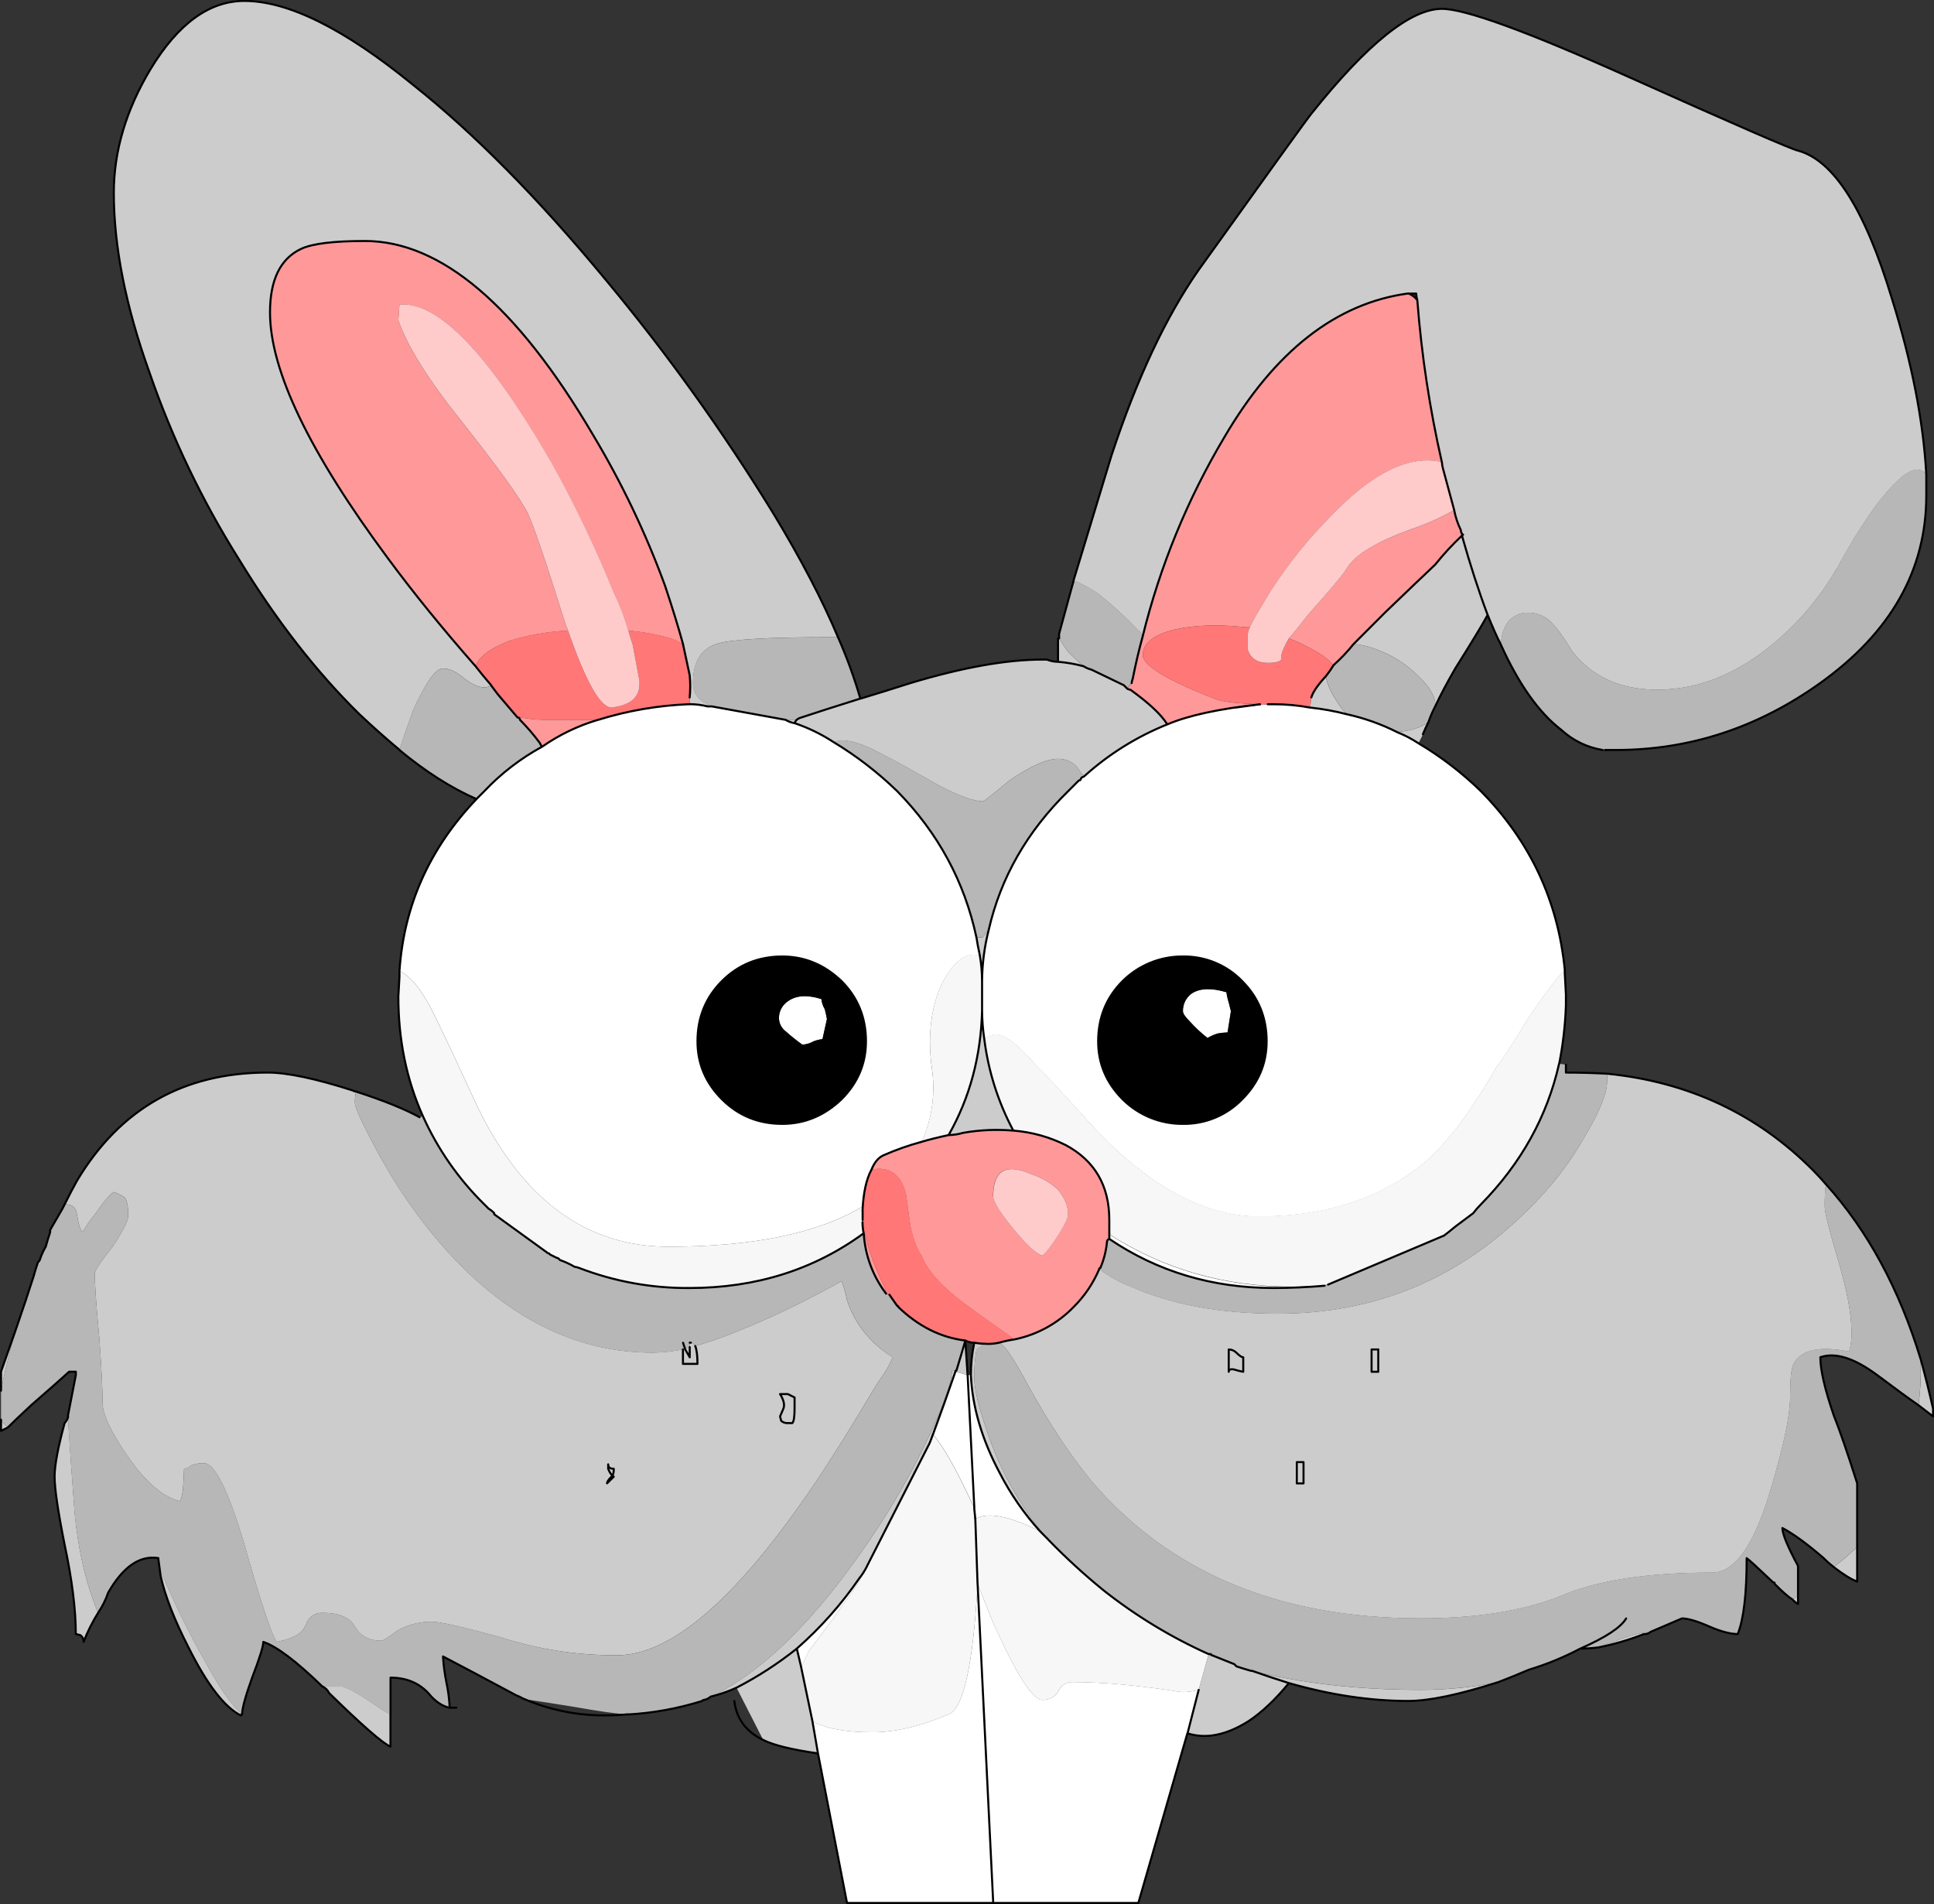
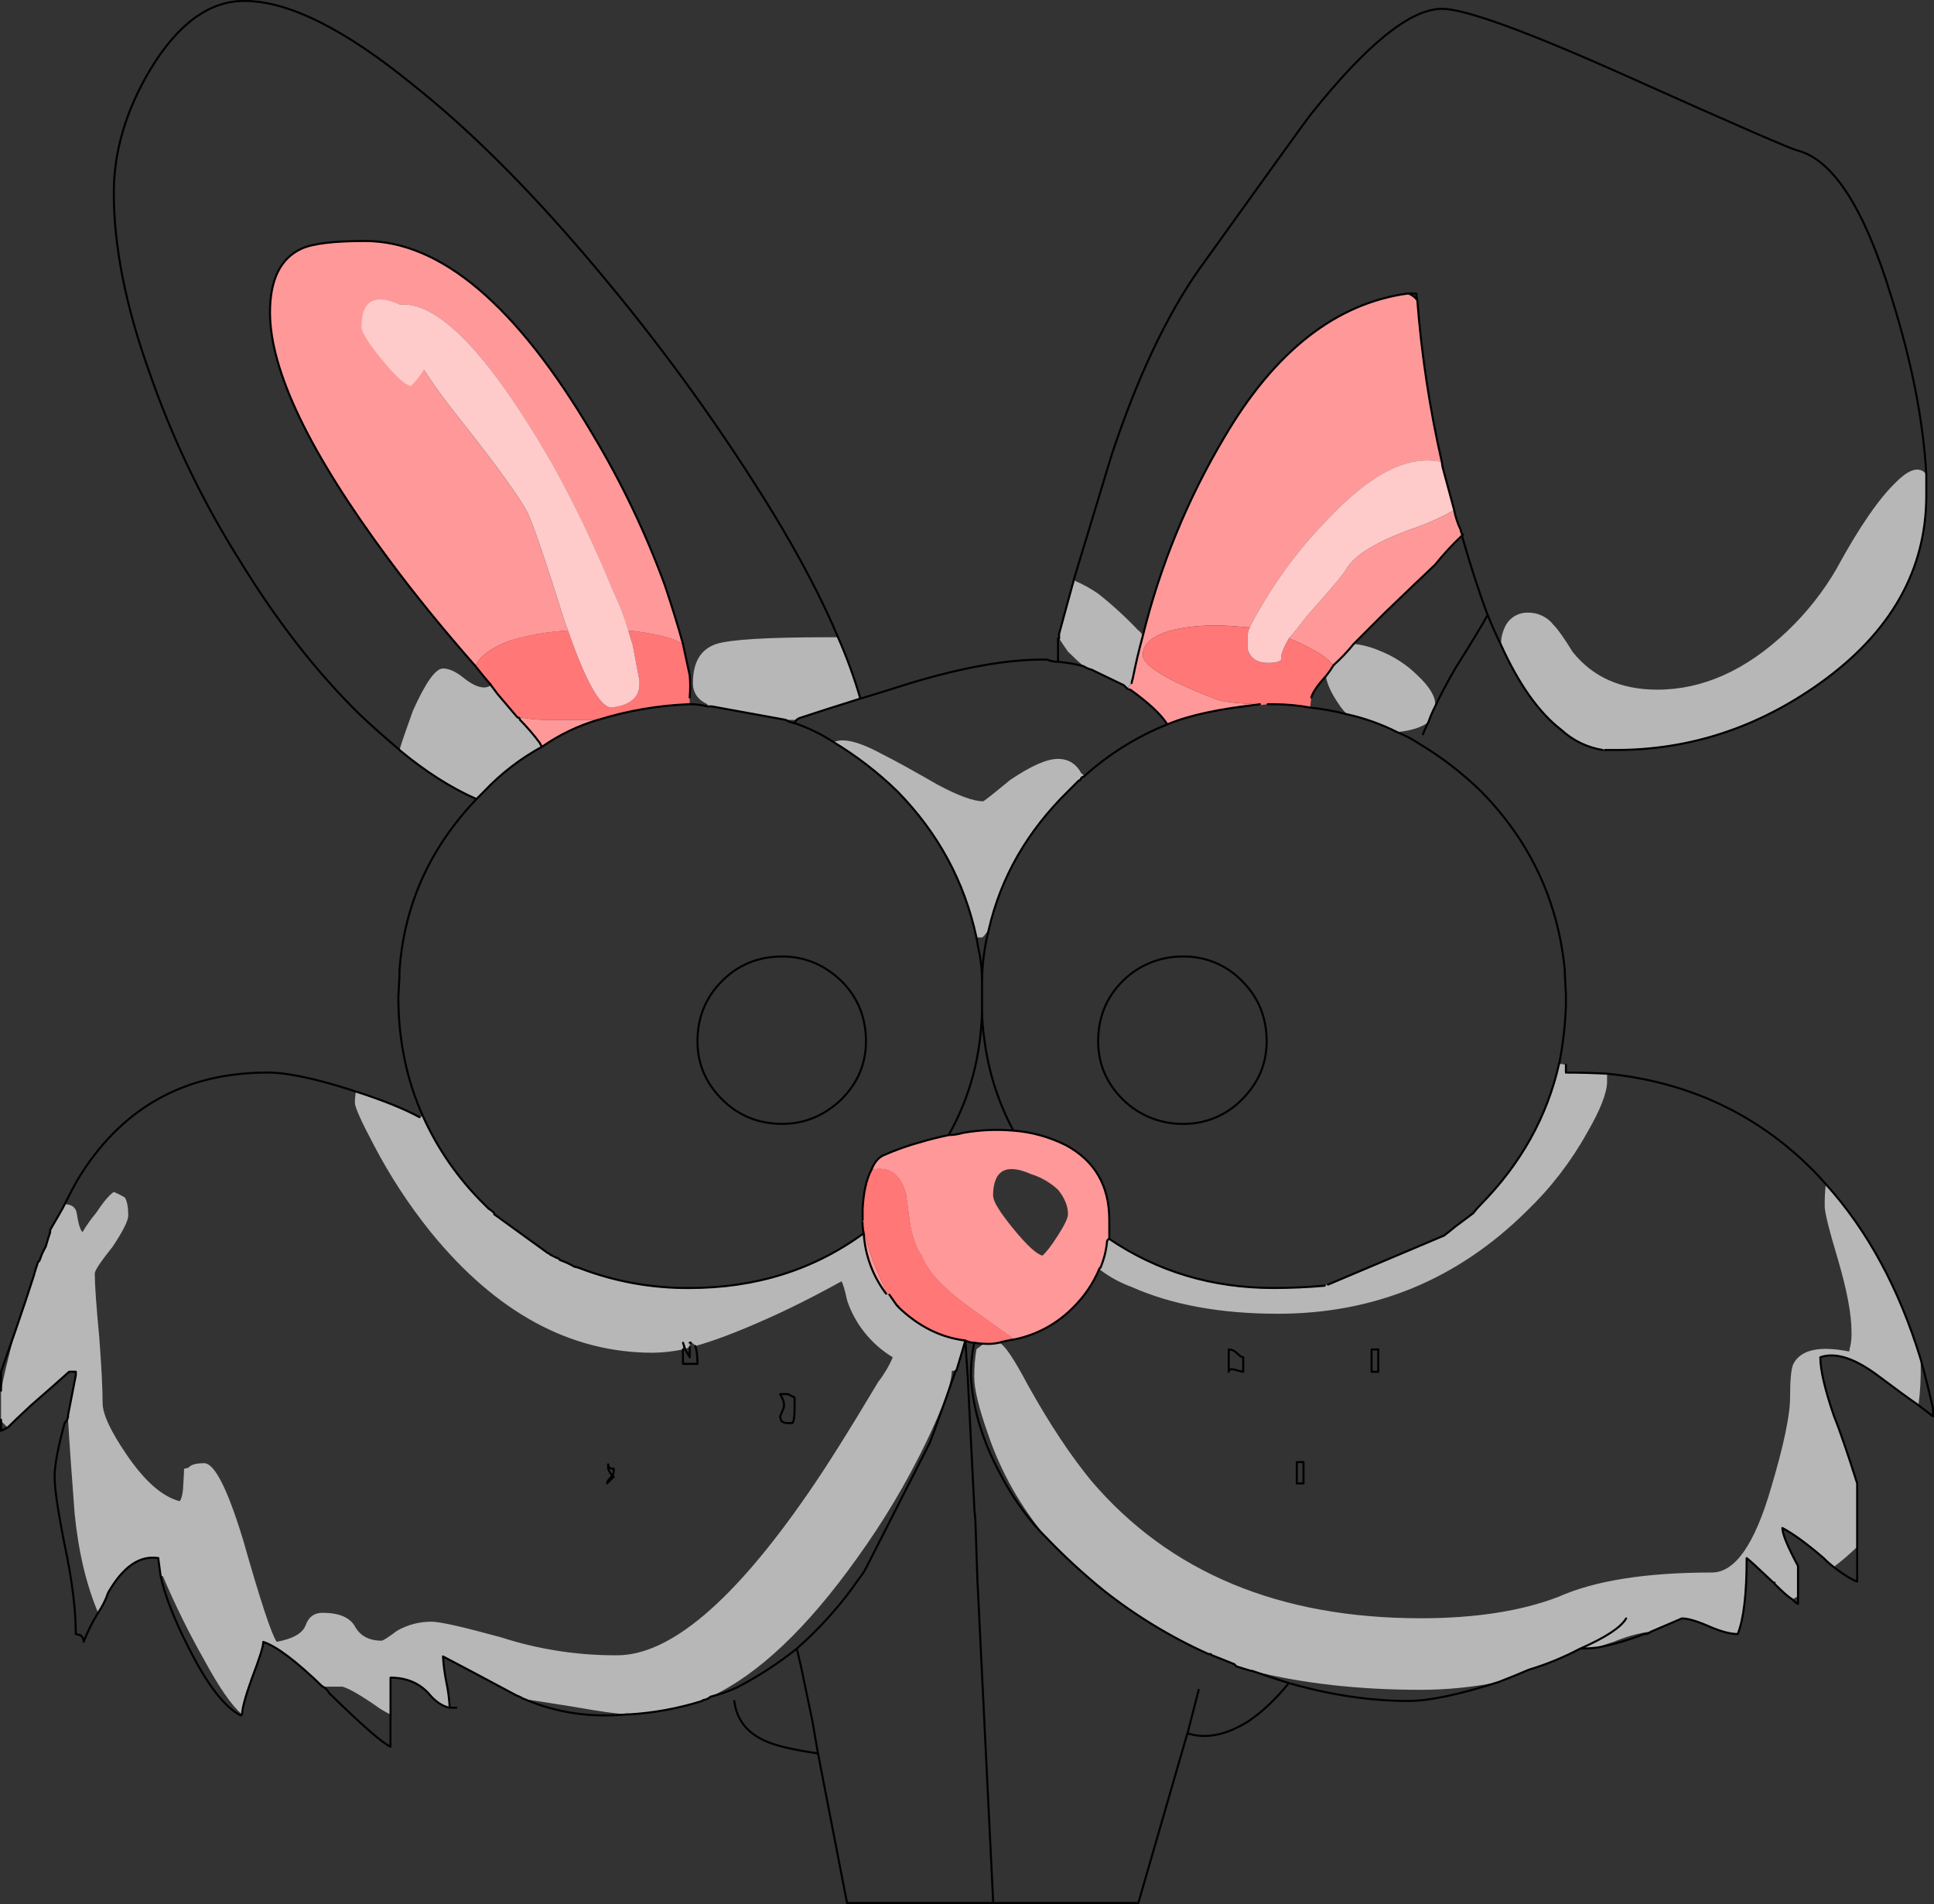
<svg xmlns="http://www.w3.org/2000/svg" version="1.0" id="Layer_1" x="0px" y="0px" viewBox="0 0 946.22 931.47" enable-background="new 0 0 946.22 931.47" xml:space="preserve">
  <rect x="0" y="0" width="946.22" height="931.47" fill="#333333" stroke="none" />
  <title>easterbunny_31</title>
-   <path fill="#CCCCCC" d="M0.5,671.05v9.28c1.093-6.187,3.46-16.017,7.1-29.49c-2.187,6.187-4.553,12.92-7.1,20.2 M0.5,694.52V700  l3.28-1.64L1,695.63c-0.029-0.423-0.227-0.816-0.55-1.09 M392,815.76l-2.18-9.28c-9.175,7.328-19.053,13.729-29.49,19.11  l13.11,25.66c5.093,2.547,14.013,4.73,26.76,6.55l-2.72-15.8L392,815.76 M79.68,771h-1.09c2.187,9.827,6.737,21.477,13.65,34.95  c9.1,18.2,17.653,29.303,25.66,33.31c-0.042-0.262,0.136-0.508,0.398-0.55c0.05-0.008,0.102-0.008,0.152,0  c-5.093-4.367-11.283-13.287-18.57-26.76c-7.527-13.261-14.272-26.951-20.2-41 M191.07,854.5v-15.81  c-1.453-0.727-3.09-1.637-4.91-2.73c-8.74-6.187-14.93-9.827-18.57-10.92h-9.83c1.428,0.698,2.582,1.852,3.28,3.28  c16,15.653,26,24.39,30,26.21 M33.26,693.44c-0.325,1.026-0.886,1.961-1.64,2.73c-3.273,12-4.91,20.737-4.91,26.21  c0,5.827,1.637,16.93,4.91,33.31c3.64,17.107,5.46,31.667,5.46,43.68l2.18,0.55c1.091,0.724,1.716,1.973,1.64,3.28  c1.923-4.942,4.3-9.696,7.1-14.2c-5.827-13.833-9.65-30.033-11.47-48.6c-1.453-18.927-2.547-34.593-3.28-47 M467.91,670.47  c-0.268-0.035-0.515,0.153-0.55,0.422c-0.006,0.043-0.006,0.086,0,0.128l6,1.64l-1.09-16.93c-1.453,5.093-2.91,10.007-4.37,14.74   M454.82,706c0.727-1.82,1.273-3.277,1.64-4.37c3.64-9.827,7.28-20.02,10.92-30.58c-0.035-0.268,0.153-0.515,0.422-0.55  c0.043-0.006,0.086-0.006,0.128,0h-2.18c0,5.827-4.187,17.477-12.56,34.95c-9.602,19.885-20.932,38.888-33.86,56.79  c-24.393,34.22-48.24,56.807-71.54,67.76c4.311-1.072,8.515-2.535,12.56-4.37c10.437-5.381,20.315-11.782,29.49-19.11  c11.578-10.157,21.85-21.712,30.58-34.4c1.481-1.86,2.762-3.871,3.82-6L454.82,706 M335.23,660.13l2.18,3.82V659  c-0.798,0.2-1.542,0.572-2.18,1.09 M334.14,660.09c-4.848,1.026-9.785,1.576-14.74,1.64c-40.407,0-76.627-19.667-108.66-59  c-10.654-13.252-19.982-27.517-27.85-42.59c-6.187-11.647-9.28-18.563-9.28-20.75c0.003-1.834,0.187-3.663,0.55-5.46  c-0.579-0.067-1.138-0.255-1.64-0.55c-18.2-5.827-32.033-8.74-41.5-8.74c-41.133,0-72.26,17.667-93.38,53  c-1.82,3.273-3.82,7.097-6,11.47c3.64,0,5.64,1.637,6,4.91c0.727,4.733,1.637,7.647,2.73,8.74c1.922-3.27,4.112-6.374,6.55-9.28  c3.64-5.46,6.553-8.92,8.74-10.38c1.901,0.738,3.729,1.652,5.46,2.73c1.093,1.82,1.64,4.733,1.64,8.74  c0,2.547-2.547,7.643-7.64,15.29c-5.833,7.307-8.75,11.687-8.75,13.14c0,5.46,0.727,15.837,2.18,31.13  c1.093,14.56,1.64,25.3,1.64,32.22c0,5.46,4,14.013,12,25.66c8.74,12.74,17.293,20.203,25.66,22.39  c0.727-0.727,1.273-2.547,1.64-5.46c0.367-5.827,0.55-9.287,0.55-10.38l2.18-0.55c1.093-1.453,3.64-2.18,7.64-2.18  c5.093,0,11.463,12.56,19.11,37.68c8.373,29.487,13.833,46.05,16.38,49.69c8-1.453,12.733-4.183,14.2-8.19  c1.467-4.007,4.197-6.007,8.19-6c8,0,13.28,2.183,15.84,6.55c2.547,4.733,6.917,7.1,13.11,7.1c0.727,0,3.273-1.637,7.64-4.91  c5.157-2.929,10.999-4.437,16.93-4.37c4,0,15.287,2.547,33.86,7.64c18.347,5.905,37.516,8.855,56.79,8.74  c25.847,0,56.973-26.393,93.38-79.18c8.373-12,19.84-30.203,34.4-54.61c2.874-3.677,5.261-7.71,7.1-12  c-5.465-3.279-10.278-7.537-14.2-12.56c-3.592-4.586-6.363-9.759-8.19-15.29c-1.093-5.093-2.003-8.187-2.73-9.28  c-13.833,7.647-26.573,14.017-38.22,19.11c-13.107,5.827-24.21,10.013-33.31,12.56c0.727,1.82,1.09,4.733,1.09,8.74h-7.1v-7.1   M299.73,721.85c-0.042,0.262,0.136,0.508,0.398,0.55c0.05,0.008,0.102,0.008,0.152,0l-3.28,3.26c0-0.727,0.727-1.82,2.18-3.28  l0.55-0.55c-0.727-0.367-1.453-1.46-2.18-3.28v-2.18c0,1.453,0.91,2.18,2.73,2.18c0.061,1.121-0.127,2.241-0.55,3.28 M385.47,682  l3.28,1.64v5.46c0,4-0.363,6.367-1.09,7.1h-2.18c-1.196,0.093-2.378-0.3-3.28-1.09l-0.55-2.18l1.64-3.82  c0.727-1.82,0.18-4.187-1.64-7.1h3.82 M388.75,683.65l-3.28-1.65h-3.82c1.82,2.913,2.367,5.28,1.64,7.1l-1.64,3.82l0.55,2.18  c0.902,0.79,2.084,1.183,3.28,1.09h2.18c0.727-0.727,1.09-3.093,1.09-7.1v-5.46 M297.56,718.58c0.727,1.82,1.453,2.913,2.18,3.28  c0.423-1.039,0.611-2.159,0.55-3.28c-1.793,0-2.703-0.727-2.73-2.18L297.56,718.58 M300.29,722.4  c-0.262,0.042-0.508-0.136-0.55-0.398c-0.008-0.05-0.008-0.102,0-0.152l-0.55,0.55c-1.453,1.453-2.18,2.547-2.18,3.28L300.29,722.4   M334.15,656.87v10.38h7.1c0-4-0.363-6.913-1.09-8.74c-0.727-1.093-1.453-1.64-2.18-1.64h-0.55V664l-2.18-3.82l-1.09-3.28   M388.74,353.8c0.276-0.6,0.644-1.153,1.09-1.64h-5.46C385.707,352.983,387.191,353.54,388.74,353.8 M55.65,94.42  c0,26.213,5.823,55.517,17.47,87.91c11.042,31.96,25.697,62.555,43.68,91.19c18.2,29.853,37.867,55.153,59,75.9  c6.553,6.187,13.107,12.01,19.66,17.47c1.453-4.733,3.637-11.103,6.55-19.11c6.18-13.853,11.09-20.78,14.73-20.78  c2.913,0,6.19,1.457,9.83,4.37c4,3.273,7.46,4.91,10.38,4.91c1.178-0.026,2.321-0.406,3.28-1.09c-2.547-2.913-5.093-6.007-7.64-9.28  c-16-18.2-30.197-35.673-42.59-52.42c-38.6-52.033-57.9-92.247-57.9-120.64c0-16,5.097-26.377,15.29-31.13  c5.46-2.547,15.837-3.82,31.13-3.82c37.133,0,74.263,31.49,111.39,94.47c14.168,23.567,26.052,48.433,35.49,74.26  c3.64,10.913,6.553,20.37,8.74,28.37l3.28,15.29c0.368,3.631,0.368,7.289,0,10.92v3.28c2.947,0.003,5.882,0.369,8.74,1.09v-1.09  c-4.733-2.187-7.1-5.647-7.1-10.38c0-10.193,3.823-16.563,11.47-19.11c6.92-2.187,25.123-3.28,54.61-3.28H410  c-7.647-18.2-18.203-38.403-31.67-60.61c-24.525-39.946-51.885-78.081-81.87-114.11C263.333,96.967,231.847,65.117,202,41.45  c-33.493-27.333-60.977-41-82.45-41c-17.107,0-32.397,11.103-45.87,33.31c-12,20-18,40.203-18,60.61 M807.57,798.28h-1.09  c-5.824,0.934-11.51,2.583-16.93,4.91c-2.602,0.748-5.154,1.66-7.64,2.73c7.644-1.51,15.137-3.702,22.39-6.55  c1.196,0.093,2.378-0.3,3.28-1.09 M879.66,780.81c-0.877,0.6-1.788,1.148-2.73,1.64c1.453,1.453,2.363,2.18,2.73,2.18V780.81   M908.6,756.81c-3.612,3.515-7.443,6.799-11.47,9.83c4.733,3.64,8.557,6.007,11.47,7.1v-16.96 M630.65,823.4  c-5.827-1.82-11.827-3.82-18-6h-0.55c-2.547-0.727-4.913-1.453-7.1-2.18l-1.09-1.09L593,809.75c-0.262,0.042-0.508-0.136-0.55-0.398  c-0.008-0.05-0.008-0.102,0-0.152h-1.09l-4.91,17.47L581,848c9.1,2.913,19.1,0.913,30-6c6.553-4.367,13.107-10.557,19.66-18.57   M612.66,817.43c6.187,2.187,12.187,4.187,18,6c20.387,5.827,39.863,8.74,58.43,8.74c10.193,0,24.937-3.093,44.23-9.28  c-12.583,2.531-25.385,3.811-38.22,3.82c-30.213,0-57.697-3.093-82.45-9.28 M482.65,657.43c-2.013,0.011-4.022-0.173-6-0.55  c-1.106,5.197-1.659,10.497-1.65,15.81c0.727,15.653,5.46,31.67,14.2,48.05c5.293,10.277,11.902,19.82,19.66,28.39l3.84,3.87  c-13.076-15.235-23.089-32.851-29.49-51.88c-4.367-12.38-6.55-21.48-6.55-27.3c-0.044-4.573,0.321-9.142,1.09-13.65l2.18-1.64  c0.728-0.714,1.711-1.107,2.73-1.09 M481.57,508.37c-0.703-4.701-1.067-9.447-1.09-14.2c-0.52,22.48-5.98,42.867-16.38,61.16  c2.406-0.033,4.795-0.4,7.1-1.09c8.108-1.429,16.367-1.795,24.57-1.09C488.34,539.216,483.527,524.039,481.57,508.37 M893.29,579.37  c-2.187-2.547-4.37-4.913-6.55-7.1c-27.333-27.333-60.823-43-100.47-47c0,1.453,0,2.727,0,3.82c0,5.46-3.277,13.833-9.83,25.12  c-7.863,14.127-17.785,27.005-29.44,38.21c-33.853,33.493-74.443,50.24-121.77,50.24c-28,0-51.843-4.37-71.53-13.11  c-5.702-2.072-11.047-5.021-15.84-8.74c-2.934,6.951-7.201,13.26-12.56,18.57c-7.828,8.078-17.917,13.599-28.94,15.84  c-2.581,0.372-5.134,0.92-7.64,1.64c2.547,0.727,7.28,7.643,14.2,20.75c10.52,18.927,20.88,34.58,31.08,46.96  c38.227,44.773,91.923,67.16,161.09,67.16c26.573,0,48.96-3.46,67.16-10.38c17.84-8,42.96-12,75.36-12  c11.287,0,20.933-13.833,28.94-41.5c6.187-20.753,9.28-35.497,9.28-44.23s0.547-14.193,1.64-16.38c3.64-6.92,12.74-8.92,27.3-6  c0.106-0.924,0.29-1.837,0.55-2.73c0.482-2.334,0.667-4.72,0.55-7.1c0-8.373-2.183-20.023-6.55-34.95  c-4.367-14.56-6.55-23.297-6.55-26.21c-0.058-3.648,0.126-7.296,0.55-10.92 M671.05,660.13h3.28v10.92h-3.28V660.13 M601.16,660.13  c1.445-0.003,2.827,0.59,3.82,1.64c1.453,1.453,2.547,2.18,3.28,2.18v7.1c-1.48-0.263-2.94-0.627-4.37-1.09  c-1.793-0.36-2.703,0.003-2.73,1.09L601.16,660.13 M634.47,715.28h3.28v10.38h-3.28V715.28 M637.75,715.28h-3.28v10.38h3.28V715.28   M605,661.77c-0.993-1.05-2.375-1.643-3.82-1.64v10.92c0-1.087,0.91-1.45,2.73-1.09c1.43,0.463,2.89,0.828,4.37,1.09V664  c-0.727,0-1.82-0.727-3.28-2.18 M674.35,660.18h-3.28v10.92h3.28v-10.97 M945.74,689.07c-1.82-8-3.82-16-6-24v2.73  c0.135,6.571-0.23,13.144-1.09,19.66l7.1,5.46v-3.82 M696.17,359.26c0.727-1.82,1.637-3.82,2.73-6  c-3.273,2.547-8.37,4.183-15.29,4.91c3.644,1.454,7.126,3.284,10.39,5.46l2.18-4.37 M648.67,330.87c-4,4.367-6.367,7.827-7.1,10.38  l-0.57,4.9c6.073,0.644,12.09,1.74,18,3.28c-1.674-1.635-3.141-3.469-4.37-5.46c-3.273-4.733-5.273-9.103-6-13.11 M483.72,454.86  c-1.82,2.547-2.913,3.82-3.28,3.82h-2.73c0.367,2.547,0.913,5.46,1.64,8.74c0.717,4.148,1.082,8.35,1.09,12.56  C480.493,471.503,481.595,463.066,483.72,454.86 M517.58,323.81c-1.873-0.01-3.727-0.38-5.46-1.09H510  c-17.473,0-38.95,3.823-64.43,11.47c-9.1,2.913-17.29,5.46-24.57,7.64c-12.74,4-22.387,7.093-28.94,9.28  c-0.798,0.2-1.542,0.572-2.18,1.09c-0.446,0.487-0.814,1.04-1.09,1.64c6.737,2.273,13.158,5.391,19.11,9.28  c4.733-2.187,12.733-0.187,24,6c5.827,2.913,14.747,7.827,26.76,14.74c10.18,5.427,17.627,8.14,22.34,8.14  c0.367,0,4.737-3.46,13.11-10.38c10.193-6.92,18.02-10.38,23.48-10.38c5.093,0,8.917,2.367,11.47,7.1  c0.666,0.271,1.098,0.921,1.09,1.64c12.03-10.926,25.915-19.616,41-25.66c-2.913-4.733-8.913-10.377-18-16.93  c-0.579-0.067-1.138-0.255-1.64-0.55l-1.64-1.64L534,327.59c-1.358-0.323-2.65-0.878-3.82-1.64c-4.111-1.109-8.315-1.839-12.56-2.18   M517.62,312.3v11.47c4.245,0.341,8.449,1.071,12.56,2.18c-2.547-2.187-5.093-4.553-7.64-7.1c-1.82-2.547-3.277-4.73-4.37-6.55  H517.62 M677.62,299.74L662.32,315c4.329,0.449,8.564,1.555,12.56,3.28c6.945,2.689,13.265,6.773,18.57,12  c5.827,5.46,8.74,10.193,8.74,14.2v1.09c2.54-5.44,5.81-11.63,9.81-18.57c8-12.74,13.28-21.477,15.84-26.21  c-4.367-11.647-8.553-24.57-12.56-38.77c-4.702,4.415-9.083,9.161-13.11,14.2c-6.553,6.187-14.743,14.013-24.57,23.48 M879.6,73.63  c-2.547-0.367-30.577-12.563-84.09-36.59c-48.753-21.813-78.773-32.72-90.06-32.72c-15.287,0-36.583,17.11-63.89,51.33  c-1.82,2.187-20.203,27.67-55.15,76.45c-16,22.933-30.197,53.147-42.59,90.64c-4.733,15.653-10.923,36.04-18.57,61.16  c4.213,1.768,8.234,3.963,12,6.55c6.982,5.514,13.553,11.53,19.66,18c1.016,0.635,1.786,1.598,2.18,2.73  c8.441-34.183,21.89-66.931,39.91-97.18c24.753-42.227,54.787-65.707,90.1-70.44h3.82c0.061,1.11,0.245,2.211,0.55,3.28  c2.047,26.653,6.058,53.118,12,79.18c0.061,1.11,0.245,2.211,0.55,3.28l5.46,20.2c0.651,3.408,1.754,6.714,3.28,9.83  c-0.046,0.599,0.152,1.19,0.55,1.64l0.55,0.55l-0.55,0.55c4,14.2,8.187,27.123,12.56,38.77c2.187,5.46,4.37,10.373,6.55,14.74  c-0.097-3.649,0.85-7.251,2.73-10.38c2.274-3.502,6.206-5.57,10.38-5.46c4.899-0.096,9.556,2.128,12.56,6  c2.187,2.187,5.28,6.557,9.28,13.11c9.827,12.38,23.66,18.57,41.5,18.57c22.207,0,43.32-9.463,63.34-28.39  c9.648-9.138,17.924-19.623,24.57-31.13c10.92-20,20.567-34,28.94-42c6.553-6.553,11.467-7.827,14.74-3.82  c-1.453-26.213-7.097-54.973-16.93-86.28c-13.113-43.353-28.407-67.397-45.88-72.13L879.6,73.63z" />
-   <path fill="#FFFFFF" d="M423.15,768.8c0.426-0.884,0.79-1.796,1.09-2.73c-1.058,2.129-2.339,4.14-3.82,6  c-8.73,12.688-19.002,24.243-30.58,34.4l2.18,9.28c1.093-2.547,2.367-5.277,3.82-8.19c7.28-9.467,12.923-17.11,16.93-22.93  c3.834-5.025,7.303-10.319,10.38-15.84 M479.39,467.37c-0.727-3.273-1.273-6.187-1.64-8.74c-5.827-27.333-18.75-51.177-38.77-71.53  c-9.436-9.151-19.879-17.202-31.13-24c-5.952-3.889-12.373-7.007-19.11-9.28c-1.549-0.26-3.033-0.817-4.37-1.64l-36-6.55h-2.18  c-2.858-0.721-5.793-1.087-8.74-1.09h-0.55c-15.013,0.615-29.881,3.183-44.23,7.64c-9.745,2.874-18.964,7.301-27.3,13.11  c-10.555,5.739-20.137,13.109-28.39,21.84l-3.82,3.82c-22.933,24-35.493,52.03-37.68,84.09c5.46,2.547,10.92,9.28,16.38,20.2  c4.367,8.74,11.647,24.21,21.84,46.41c22.2,45.5,53.3,68.25,93.3,68.25c41.5,0,73.167-6.553,95-19.66v2.18  c0.367-8.74,1.823-15.473,4.37-20.2c1.453-3.64,3.453-6.007,6-7.1c6.038-2.645,12.265-4.835,18.63-6.55  c5.039-11.285,6.743-23.777,4.91-36c-1.82-13.107-0.91-25.107,2.73-36c3.273-8.74,7.46-14.74,12.56-18  c2.474-1.445,5.424-1.838,8.19-1.09 M382.74,468.03c10.92,0,20.567,4,28.94,12c8,8,12,17.83,12,29.49c0,10.92-4,20.383-12,28.39  c-8.373,8-18.02,12-28.94,12c-11.647,0-21.477-4-29.49-12c-8.013-8-12.013-17.463-12-28.39c0-11.647,4-21.477,12-29.49  S371.08,468.017,382.74,468.03 M404.58,498.61c-0.272-1.656-0.636-3.295-1.09-4.91c-0.881-1.505-1.44-3.177-1.64-4.91  c-6.92-2.187-12.38-1.823-16.38,1.09c-2.708,1.819-4.343,4.858-4.37,8.12c0.014,2.575,1.227,4.996,3.28,6.55  c2.613,2.326,5.346,4.513,8.19,6.55c1.92-0.132,3.785-0.692,5.46-1.64c1.405-0.546,2.873-0.912,4.37-1.09l2.18-9.83 M476.66,737.71  l-3.28-65l-6-1.64c-3.64,10.56-7.28,20.753-10.92,30.58c4,4.733,8.55,12.197,13.65,22.39c2.187,4.367,4.37,8.917,6.55,13.65   M485.94,931l-7.64-156.2c-2.187,39.68-6.92,60.977-14.2,63.89c-13.833,5.827-26.21,8.74-37.13,8.74  c-13.467,0-23.297-1.82-29.49-5.46l2.73,15.84l14.2,73.19H485.94 M485.94,793.94l-7.64-19.14l7.64,156.2h71l24-83l5.46-21.3  c-2.666,0.743-5.423,1.11-8.19,1.09c-20.753-3.273-38.59-4.91-53.51-4.91c-3.273,0-5.64,1.637-7.1,4.91  c-1.724,2.498-4.607,3.939-7.64,3.82c-4.733,0-12.733-12.56-24-37.68 M477.22,743.15l-0.55-5.46v5.46H477.22 M489.22,720.76  c-8.74-16.38-13.473-32.397-14.2-48.05h-1.64l3.28,65l0.55,5.46c5.827-3.64,16.383-1.64,31.67,6  c-7.758-8.57-14.367-18.113-19.66-28.39 M542.73,603.92v2.18c23.66,16,50.417,24,80.27,24c8.373,0,16.747-0.363,25.12-1.09  c-5.46,0.367-10.74,0.55-15.84,0.55c-33.127,0-62.977-8.553-89.55-25.66 M530.17,380c-0.727,0-1.273,0.547-1.64,1.64  c-0.423,0.029-0.816,0.227-1.09,0.55l-4.91,4.91c-20,19.66-32.923,42.23-38.77,67.71c-2.125,8.206-3.227,16.643-3.28,25.12v14.2  c0.023,4.753,0.387,9.499,1.09,14.2c1.684-1.404,3.807-2.176,6-2.18c4,0,10.19,4.733,18.57,14.2c5.46,5.46,14.743,15.46,27.85,30  c27.667,29.853,54.97,44.78,81.91,44.78c34.947,0,63.34-10,85.18-30c7.34-7.529,13.924-15.758,19.66-24.57  c3.273-4.733,7.097-10.923,11.47-18.57c2.913-3.64,8.01-11.467,15.29-23.48c7.28-10.92,13.28-18.92,18-24  c-3.273-33.853-16.94-62.977-41-87.37c-9.204-9.012-19.442-16.904-30.5-23.51c-3.261-2.175-6.74-4.005-10.38-5.46  c-7.808-3.933-16.08-6.869-24.62-8.74c-5.91-1.54-11.927-2.636-18-3.28c-5.936-1.102-11.962-1.651-18-1.64h-2.73  c-5.827,0.727-11.107,1.273-15.84,1.64l12-1.64c-20,2.187-35.107,5.463-45.32,9.83c-15.085,6.044-28.97,14.734-41,25.66   M607.65,479.93c8,8,12,17.83,12,29.49c0,10.92-4,20.383-12,28.39c-7.577,7.823-18.05,12.166-28.94,12  c-11.039,0.104-21.66-4.218-29.49-12c-8-8-12-17.463-12-28.39c0-11.647,4-21.477,12-29.49c7.83-7.782,18.451-12.104,29.49-12  C589.599,467.764,600.073,472.107,607.65,479.93 M590.72,507.78c1.539-0.93,3.188-1.662,4.91-2.18c1.621-0.306,3.262-0.49,4.91-0.55  l1.64-10.38l-1.09-4.37c-0.53-1.595-0.895-3.24-1.09-4.91c-7.28-2.187-12.923-2.003-16.93,0.55c-2.823,2.003-4.461,5.28-4.37,8.74  c0,1.093,1.093,2.73,3.28,4.91c2.689,2.981,5.634,5.721,8.8,8.19L590.72,507.78z" />
  <path fill="#FF9999" d="M422.6,603.34c0.643,10.694,4.443,20.957,10.92,29.49c-0.041-0.933-0.226-1.854-0.55-2.73  c-5.827-11.647-9.467-22.387-10.92-32.22C422.053,599.714,422.237,601.543,422.6,603.34 M264.24,363.63  c0.172,0.652,0.555,1.229,1.09,1.64c8.336-5.809,17.555-10.236,27.3-13.11h-24.56c-5.144,0.075-10.279-0.476-15.29-1.64l0.55,0.55  c0.55-0.052,1.038,0.351,1.09,0.901c0.006,0.063,0.006,0.126,0,0.189c3.543,3.587,6.828,7.42,9.83,11.47 M147.39,121.72  c-10.193,4.733-15.29,15.11-15.29,31.13c0,28.393,19.293,68.62,57.88,120.68c12.38,16.747,26.577,34.22,42.59,52.42  c1.82-4.733,7.463-8.92,16.93-12.56c9.233-2.764,18.765-4.412,28.39-4.91c-0.3-0.934-0.664-1.846-1.09-2.73  c-9.467-30.213-15.657-48.417-18.57-54.61c-3.64-7.28-14.38-22.207-32.22-44.78c-16.38-20.387-26.757-36.95-31.13-49.69l0.55-7.64  c18.927-1.82,43.863,24.21,74.81,78.09c11.254,20.311,21.272,41.283,30,62.8c2.916,5.966,5.293,12.18,7.1,18.57  c7.022,0.612,13.97,1.891,20.75,3.82c2.094,0.688,4.106,1.604,6,2.73c-2.187-8-5.1-17.463-8.74-28.39  c-9.438-25.827-21.322-50.693-35.49-74.26c-37.133-62.98-74.263-94.47-111.39-94.47c-15.287,0-25.663,1.273-31.13,3.82   M521.34,560.22c-8.013-4.006-16.728-6.417-25.66-7.1c-8.203-0.705-16.462-0.339-24.57,1.09c-2.305,0.69-4.694,1.057-7.1,1.09  c-5.093,1.093-9.463,2.187-13.11,3.28c-6.344,1.718-12.552,3.907-18.57,6.55c-2.547,1.093-4.547,3.46-6,7.1  c8.74-1.82,14.383,2.18,16.93,12c0.367,2.913,1.093,8.193,2.18,15.84c1.453,6.553,3.273,11.287,5.46,14.2  c2.547,6.92,9.28,14.563,20.2,22.93c5.46,4,13.833,10,25.12,18c11.023-2.241,21.112-7.762,28.94-15.84  c5.359-5.31,9.626-11.619,12.56-18.57c-0.042-0.262,0.136-0.508,0.398-0.55c0.05-0.008,0.102-0.008,0.152,0  c1.773-4.171,2.879-8.595,3.28-13.11c0.146-0.53,0.56-0.944,1.09-1.09v-9.28c0-16.747-7.1-28.943-21.3-36.59 M485.85,585.29  c0-12.74,6.19-16.38,18.57-10.92c4.911,1.527,9.418,4.134,13.19,7.63c3.273,4,4.91,8,4.91,12c0,1.82-1.637,5.28-4.91,10.38  s-5.81,8.393-7.61,9.88c-2.913-0.727-7.647-5.097-14.2-13.11c-6.553-8.013-9.83-13.293-9.83-15.84 M662.32,315l15.29-15.29  c9.827-9.467,18.017-17.293,24.57-23.48c4.027-5.039,8.408-9.785,13.11-14.2V261c-0.398-0.45-0.596-1.041-0.55-1.64  c-1.526-3.116-2.629-6.422-3.28-9.83c-6.586,3.785-13.538,6.894-20.75,9.28C673.57,264.983,663,271.347,659,277.9  c-1.093,2.187-7.463,9.83-19.11,22.93c-3.64,4.733-6.733,8.557-9.28,11.47c4.352,1.635,8.554,3.642,12.56,6  c3.495,1.79,6.638,4.195,9.28,7.1C656.01,322.199,659.31,318.722,662.32,315 M693.45,146.82c-1.122-1.48-2.636-2.616-4.37-3.28  c-35.333,4.733-65.367,28.213-90.1,70.44c-18.005,30.258-31.436,63.013-39.86,97.2c-1.827,6.547-3.467,13.487-4.92,20.82  c-0.274,0.701-0.459,1.433-0.55,2.18l-2.18,2.73c0.502,0.295,1.061,0.483,1.64,0.55c9.1,6.553,15.1,12.197,18,16.93  c10.193-4.367,25.3-7.643,45.32-9.83c-11.62-0.373-19.077-1.3-22.37-2.78c-23.3-9.1-34.95-16.2-34.95-21.3  c0-5.827,5.28-10.013,15.84-12.56c9.827-2.187,21.293-2.55,34.4-1.09h2.18c1.453-3.273,4.913-9.273,10.38-18  c8.358-12.982,18.058-25.048,28.94-36c20.387-21.48,38.59-30.4,54.61-26.76c-5.952-26.078-9.969-52.56-12.02-79.23L693.45,146.82z" />
  <path fill="#B7B7B7" d="M269.16,613.72l3.28,1.64c-0.523-0.158-0.932-0.567-1.09-1.09c-0.701-0.274-1.433-0.459-2.18-0.55   M334.17,660.13v-3.28l1.09,3.28c0.638-0.518,1.382-0.89,2.18-1.09v-2.18H338c0.727,0,1.453,0.547,2.18,1.64  c9.1-2.547,20.203-6.733,33.31-12.56c11.647-5.093,24.387-11.463,38.22-19.11c0.727,1.093,1.637,4.187,2.73,9.28  c1.827,5.531,4.598,10.704,8.19,15.29c3.909,5.035,8.713,9.306,14.17,12.6c-1.839,4.29-4.226,8.323-7.1,12  c-14.56,24.393-26.027,42.597-34.4,54.61c-36.407,52.787-67.533,79.18-93.38,79.18c-19.276,0.099-38.446-2.868-56.79-8.79  c-18.567-5.093-29.853-7.64-33.86-7.64c-5.931-0.067-11.773,1.441-16.93,4.37c-4.367,3.273-6.913,4.91-7.64,4.91  c-6.187,0-10.557-2.367-13.11-7.1c-2.54-4.36-7.817-6.54-15.83-6.54c-4,0-6.73,2-8.19,6c-1.46,4-6.193,6.73-14.2,8.19  c-2.547-3.64-8.007-20.203-16.38-49.69c-7.647-25.12-14.017-37.68-19.11-37.68c-4,0-6.547,0.727-7.64,2.18l-2.18,0.55  c0,1.093-0.183,4.553-0.55,10.38c-0.34,2.913-0.887,4.737-1.64,5.47c-8.373-2.187-16.93-9.653-25.67-22.4  c-8-11.647-12-20.2-12-25.66c0-6.92-0.547-17.66-1.64-32.22c-1.46-15.287-2.19-25.66-2.19-31.12c0-1.453,2.913-5.823,8.74-13.11  c5.093-7.647,7.64-12.743,7.64-15.29c0-4-0.547-6.913-1.64-8.74c-1.731-1.078-3.559-1.992-5.46-2.73  c-2.187,1.453-5.1,4.913-8.74,10.38c-2.438,2.906-4.628,6.01-6.55,9.28c-1.093-1.093-2.003-4.007-2.73-8.74  c-0.367-3.273-2.367-4.91-6-4.91l-1.09,2.18l-6,10.38v1.09c-0.727,2.187-1.453,4.553-2.18,7.1c-1.126,1.894-2.042,3.906-2.73,6  c-0.172,0.652-0.555,1.229-1.09,1.64c-0.727,2.187-1.453,4.553-2.18,7.1c-2.2,6.913-5.12,15.653-8.76,26.22  c-3.64,13.467-6.007,23.297-7.1,29.49v14.2c0.304,0.283,0.484,0.675,0.5,1.09l2.73,2.73c2.547-2.547,6.37-6.187,11.47-10.92  c8.373-7.28,14.563-12.74,18.57-16.38h3.28v1.64l-3.82,19.66v1.09c0.727,12.38,1.82,28.047,3.28,47  C38.35,758.983,42.18,775.167,48,789c2.067-3.044,3.718-6.349,4.91-9.83c7.28-12.74,15.47-18.383,24.57-16.93v0.55  c0.347,2.547,0.717,5.283,1.11,8.21h1.09c5.928,14.049,12.673,27.739,20.2,41c7.28,13.467,13.47,22.387,18.57,26.76  c0-2.913,1.637-8.913,4.91-18c3.64-9.467,5.46-15.29,5.46-17.47c6.553,2.187,16.2,9.467,28.94,21.84h9.83  c3.64,1.093,9.83,4.733,18.57,10.92c1.82,1.093,3.457,2.003,4.91,2.73v-18c7.647,0,13.837,2.547,18.57,7.64  c3.273,4,6.733,6.367,10.38,7.1c-0.205-4.224-0.754-8.425-1.64-12.56c-0.844-4.142-1.392-8.34-1.64-12.56  c8.373,4.367,20.373,10.737,36,19.11c1.162,0.398,2.265,0.95,3.28,1.64c5.093,0.727,13.283,2,24.57,3.82  c12.38,2.187,21.3,3.46,26.76,3.82c12.223-0.705,24.313-2.904,36-6.55c0.274-0.323,0.667-0.521,1.09-0.55  c1.221-0.242,2.354-0.808,3.28-1.64c23.3-10.92,47.143-33.49,71.53-67.71c12.928-17.902,24.258-36.905,33.86-56.79  c8.373-17.473,12.56-29.123,12.56-34.95h2.18c1.453-4.733,2.91-9.647,4.37-14.74c-12-1.453-22.92-6.913-32.76-16.38  c0.042-0.262-0.136-0.508-0.398-0.55c-0.05-0.008-0.102-0.008-0.152,0l-3.82-5.46c-0.579-0.067-1.138-0.255-1.64-0.55  c-6.477-8.533-10.277-18.796-10.92-29.49c-24.353,17.78-52.727,26.67-85.12,26.67c-18.478,0.15-36.818-3.185-54.06-9.83  c-0.701-0.274-1.433-0.459-2.18-0.55c-2.254-1.323-4.632-2.421-7.1-3.28l-0.55-0.55c-0.274-0.323-0.667-0.521-1.09-0.55l-3.28-1.64  l-0.55-0.55c-0.423-0.029-0.816-0.227-1.09-0.55l-25.66-18.57v-0.55c-0.796-0.859-1.716-1.594-2.73-2.18l-2.18-2.18  c-12.595-12.39-22.769-27.02-30-43.14l-1.64,0.55c-7.28-4-17.657-8.187-31.13-12.56c-0.363,1.797-0.547,3.626-0.55,5.46  c0,2.187,3.093,9.103,9.28,20.75c7.868,15.073,17.196,29.338,27.85,42.59c32.033,39.333,68.253,59,108.66,59  c4.955-0.064,9.892-0.614,14.74-1.64 M410,311.75h-4.91c-29.487,0-47.69,1.093-54.61,3.28c-7.647,2.547-11.47,8.917-11.47,19.11  c0,4.733,2.367,8.193,7.1,10.38v1.09h2.18l36,6.55h5.46c0.638-0.518,1.382-0.89,2.18-1.09c6.553-2.187,16.2-5.28,28.94-9.28  c-2.963-10.234-6.611-20.256-10.92-30 M240.22,335.23c-0.959,0.684-2.102,1.064-3.28,1.09c-2.913,0-6.373-1.637-10.38-4.91  c-3.64-2.913-6.917-4.37-9.83-4.37c-3.64,0-8.553,6.917-14.74,20.75c-2.913,8-5.097,14.37-6.55,19.11  c12.74,10.56,25.3,18.56,37.68,24l3.82-3.82c8.253-8.73,17.835-16.101,28.39-21.84c-0.535-0.411-0.918-0.988-1.09-1.64  c-3.002-4.05-6.287-7.883-9.83-11.47c0.052-0.55-0.351-1.038-0.901-1.09c-0.063-0.006-0.126-0.006-0.189,0l-0.55-0.55l-9.28-10.92  l-3.28-4.37 M766.07,520.89l-3.28-0.55c-5.827,25.847-18.567,48.78-38.22,68.8c-1.375,1.365-2.651,2.825-3.82,4.37l-8.75,6.56  c-2.187,1.82-4.007,3.277-5.46,4.37l-56.79,24c-0.579,0.067-1.138,0.255-1.64,0.55c-8.367,0.74-16.737,1.11-25.11,1.11  c-29.853,0-56.61-8-80.27-24c-0.53,0.146-0.944,0.56-1.09,1.09c-0.401,4.515-1.507,8.939-3.28,13.11  c-0.262-0.042-0.508,0.136-0.55,0.398c-0.008,0.05-0.008,0.102,0,0.152c4.794,3.719,10.138,6.668,15.84,8.74  c19.66,8.74,43.503,13.11,71.53,13.11c47.333,0,87.923-16.747,121.77-50.24c11.673-11.205,21.612-24.086,29.49-38.22  c6.553-11.287,9.83-19.66,9.83-25.12c0-1.093,0-2.367,0-3.82c-6.92-0.367-13.653-0.55-20.2-0.55v-3.82 M918.42,672.73  c8.74,6.553,15.473,11.467,20.2,14.74c0.86-6.516,1.225-13.089,1.09-19.66V665c-10.56-34.587-26.03-63.163-46.41-85.73  c-0.424,3.624-0.608,7.272-0.55,10.92c0,2.913,2.183,11.65,6.55,26.21c4.367,14.927,6.55,26.577,6.55,34.95  c0.117,2.38-0.068,4.766-0.55,7.1c-0.26,0.893-0.444,1.806-0.55,2.73c-14.56-2.913-23.66-0.913-27.3,6  c-1.093,2.187-1.64,7.647-1.64,16.38c0,8.733-3.093,23.477-9.28,44.23c-8,27.667-17.647,41.5-28.94,41.5c-32.4,0-57.52,4-75.36,12  c-18.2,6.92-40.587,10.38-67.16,10.38c-69.167,0-122.863-22.387-161.09-67.16c-10.193-12.38-20.57-28.047-31.13-47  c-6.92-13.107-11.653-20.023-14.2-20.75c-1.615,0.343-3.259,0.527-4.91,0.55h-1.09c-1.019-0.016-2.002,0.376-2.73,1.09l-2.18,1.64  c-0.769,4.508-1.134,9.077-1.09,13.65c0,5.827,2.183,14.927,6.55,27.3c6.389,19.076,16.406,36.737,29.5,52.01  c8.592,8.897,17.708,17.272,27.3,25.08c15.766,12.447,33.006,22.902,51.33,31.13h1.09c-0.042,0.262,0.136,0.508,0.398,0.55  c0.05,0.008,0.102,0.008,0.152,0l10.92,4.37l1.09,1.09c2.187,0.727,4.553,1.453,7.1,2.18h0.55c24.753,6.187,52.237,9.28,82.45,9.28  c12.835-0.009,25.637-1.289,38.22-3.82c4.733-1.82,9.647-3.82,14.74-6c8.686-2.648,17.098-6.124,25.12-10.38  c12.38-5.46,19.843-10.373,22.39-14.74c-2.547,4.367-10.01,9.28-22.39,14.74c2.922-0.002,5.841-0.185,8.74-0.55  c2.487-1.07,5.038-1.982,7.64-2.73c5.42-2.327,11.106-3.976,16.93-4.91h1.09l15.29-6.55c2.913,0,7.283,1.273,13.11,3.82  c5.827,2.547,10.56,3.82,14.2,3.82c2.913-7.28,4.37-19.657,4.37-37.13c1.093,0.727,5.28,4.55,12.56,11.47  c0.274,0.323,0.667,0.521,1.09,0.55v0.55c4,4,6.913,6.547,8.74,7.64c0.942-0.492,1.853-1.04,2.73-1.64v-14.75  c-5.1-9.467-7.65-15.657-7.65-18.57c5.46,2.913,12.193,7.827,20.2,14.74c1.534,1.569,3.174,3.029,4.91,4.37  c4.027-3.031,7.858-6.315,11.47-9.83v-31.12c-4.733-14.927-8.557-26.03-11.47-33.31c-4.367-12.74-6.55-22.203-6.55-28.39  c7.28-2.547,16.563,0.367,27.85,8.74 M898.76,277.9c-6.649,11.496-14.924,21.971-24.57,31.1c-20,18.927-41.113,28.39-63.34,28.39  c-17.84,0-31.673-6.19-41.5-18.57c-4-6.553-7.093-10.923-9.28-13.11c-3.004-3.872-7.661-6.096-12.56-6  c-4.174-0.11-8.106,1.958-10.38,5.46c-1.88,3.129-2.827,6.731-2.73,10.38c8.74,19.293,18.57,33.127,29.49,41.5  c5.623,5.187,12.648,8.605,20.2,9.83h6.55c36.04,0,69.35-10.92,99.93-32.76c34.58-24.747,51.87-55.32,51.87-91.72V232  c-3.273-4-8.187-2.727-14.74,3.82c-8.373,8-18.02,22-28.94,42 M530.17,380c0.008-0.719-0.424-1.369-1.09-1.64  c-2.547-4.733-6.37-7.1-11.47-7.1c-5.46,0-13.287,3.46-23.48,10.38C485.757,388.547,481.38,392,481,392  c-4.733,0-12.197-2.73-22.39-8.19c-12-6.92-20.92-11.833-26.76-14.74c-11.287-6.187-19.287-8.187-24-6  c11.251,6.798,21.694,14.849,31.13,24c20,20.387,32.923,44.23,38.77,71.53h2.73c0.367,0,1.46-1.273,3.28-3.82  c5.827-25.48,18.75-48.05,38.77-67.71l4.91-4.91c0.274-0.323,0.667-0.521,1.09-0.55c0.367-1.093,0.913-1.64,1.64-1.64   M517.61,311.71l0.55,0.55v-2.18c0.032,0.597-0.165,1.183-0.55,1.64 M525.25,283.87c-0.091,0.747-0.276,1.479-0.55,2.18l-6.55,24  v2.18c1.093,1.82,2.55,4.003,4.37,6.55c2.547,2.547,5.093,4.913,7.64,7.1c1.17,0.762,2.462,1.317,3.82,1.64l15.84,7.64l1.64,1.64  l2.18-2.73c0.091-0.747,0.276-1.479,0.55-2.18c1.453-7.28,3.09-14.197,4.91-20.75c-0.394-1.132-1.164-2.095-2.18-2.73  c-6.107-6.47-12.678-12.486-19.66-18c-3.766-2.587-7.787-4.782-12-6.55 M662.32,315c-2.998,3.713-6.285,7.184-9.83,10.38  c-1.15,1.903-2.426,3.728-3.82,5.46c0.727,4,2.727,8.37,6,13.11c1.229,1.991,2.696,3.825,4.37,5.46  c8.523,1.875,16.778,4.811,24.57,8.74c6.92-0.727,12.017-2.363,15.29-4.91c0.915-2.62,2.011-5.172,3.28-7.64v-1.09  c0-4-2.913-8.733-8.74-14.2c-5.305-5.227-11.625-9.311-18.57-12C670.879,316.575,666.647,315.459,662.32,315z" />
-   <path fill="#F7F7F7" d="M422.05,596.79v-6.55c-21.84,13.107-53.507,19.66-95,19.66c-40.047,0-71.173-22.753-93.38-68.26  c-10.193-22.207-17.473-37.677-21.84-46.41c-5.46-10.92-10.92-17.653-16.38-20.2v2.73l-0.55,9.83c0,21.113,4,40.59,12,58.43  c7.231,16.12,17.405,30.75,30,43.14l2.18,2.18c1.014,0.586,1.934,1.321,2.73,2.18v0.55l25.66,18.57  c0.274,0.323,0.667,0.521,1.09,0.55l0.55,0.55c0.747,0.091,1.479,0.276,2.18,0.55c0.158,0.523,0.567,0.932,1.09,1.09  c0.423,0.029,0.816,0.227,1.09,0.55l0.55,0.55c2.468,0.859,4.846,1.957,7.1,3.28c0.747,0.091,1.479,0.276,2.18,0.55  c17.242,6.645,35.582,9.98,54.06,9.83c32.4,0,60.793-8.92,85.18-26.76c-0.363-1.797-0.547-3.626-0.55-5.46v-1.09 M478.23,774.83  l-1.09-31.67h-0.55v-5.46c-2.187-4.733-4.37-9.283-6.55-13.65c-5.093-10.193-9.643-17.657-13.65-22.39  c-0.367,1.093-0.913,2.55-1.64,4.37l-30.58,60.07c-0.3,0.934-0.664,1.846-1.09,2.73c-3.077,5.521-6.546,10.815-10.38,15.84  c-4,5.827-9.643,13.47-16.93,22.93c-1.453,2.913-2.727,5.643-3.82,8.19l5.53,26.21c6.187,3.64,16.017,5.46,29.49,5.46  c10.92,0,23.297-2.913,37.13-8.74c7.28-2.913,12.013-24.21,14.2-63.89 M586.42,826.71l4.91-17.47  c-18.326-8.237-35.566-18.703-51.33-31.16c-9.592-7.808-18.708-16.183-27.3-25.08l-3.82-3.82c-15.287-7.647-25.843-9.647-31.67-6  l1.09,31.67l7.64,19.11c11.287,25.12,19.287,37.68,24,37.68c3.033,0.119,5.916-1.322,7.64-3.82c1.453-3.273,3.82-4.91,7.1-4.91  c14.927,0,32.763,1.637,53.51,4.91c2.767,0.02,5.524-0.347,8.19-1.09 M480.48,494.13v-14.2c-0.008-4.21-0.373-8.412-1.09-12.56  c-2.766-0.748-5.716-0.355-8.19,1.09c-5.093,3.273-9.28,9.273-12.56,18c-3.64,10.92-4.55,22.92-2.73,36  c1.833,12.223,0.129,24.715-4.91,36c3.64-1.093,8.01-2.187,13.11-3.28c10.4-18.287,15.86-38.673,16.38-61.16 M765.49,476.02  c0-0.727,0-1.273,0-1.64c-4.733,5.093-10.733,13.093-18,24c-7.28,12-12.377,19.827-15.29,23.48  c-4.367,7.647-8.19,13.837-11.47,18.57c-5.736,8.812-12.32,17.041-19.66,24.57c-21.84,20-50.233,30-85.18,30  c-26.94,0-54.243-14.927-81.91-44.78c-13.107-14.56-22.39-24.56-27.85-30c-8.373-9.467-14.563-14.2-18.57-14.2  c-2.193,0.004-4.316,0.776-6,2.18c1.957,15.669,6.77,30.847,14.2,44.78c8.932,0.683,17.647,3.094,25.66,7.1  c14.2,7.647,21.3,19.843,21.3,36.59v7.1c26.573,17.107,56.423,25.66,89.55,25.66c5.093,0,10.373-0.183,15.84-0.55  c0.502-0.295,1.061-0.483,1.64-0.55l56.79-24c1.453-1.093,3.273-2.55,5.46-4.37l8.74-6.55c1.169-1.545,2.445-3.005,3.82-4.37  c19.66-20,32.4-42.933,38.22-68.8c1.851-9.36,2.948-18.854,3.28-28.39v-5.46L765.49,476.02z" />
  <path fill="#FF7777" d="M249.5,313.39c-9.467,3.64-15.11,7.827-16.93,12.56c2.547,3.273,5.093,6.367,7.64,9.28l3.28,4.37l9.28,10.92  c5.011,1.164,10.146,1.715,15.29,1.64h24.57c14.349-4.457,29.217-7.025,44.23-7.64h0.55v-3.28c0.368-3.631,0.368-7.289,0-10.92  L334.14,315c-1.894-1.126-3.906-2.042-6-2.73c-6.78-1.929-13.728-3.208-20.75-3.82c0.727,2.547,1.453,4.913,2.18,7.1l3.27,17.45  c0,0.367,0,0.913,0,1.64c0,6.553-4.55,10.377-13.65,11.47c-5.46,0-12.56-12.56-21.3-37.68c-9.625,0.498-19.157,2.146-28.39,4.91   M483.76,657.34c1.651-0.023,3.295-0.207,4.91-0.55c2.506-0.72,5.059-1.268,7.64-1.64c-11.287-8-19.66-14-25.12-18  c-10.92-8.373-17.653-16.017-20.2-22.93c-2.187-2.913-4.007-7.647-5.46-14.2c-1.093-7.647-1.82-12.927-2.18-15.84  c-2.547-9.827-8.19-13.827-16.93-12c-2.547,4.733-4.003,11.467-4.37,20.2v5.46c1.453,9.827,5.093,20.567,10.92,32.22  c0.324,0.876,0.509,1.797,0.55,2.73c0.502,0.295,1.061,0.483,1.64,0.55l3.82,5.46c0.262-0.042,0.508,0.136,0.55,0.398  c0.008,0.05,0.008,0.102,0,0.152c9.827,9.467,20.747,14.927,32.76,16.38c1.351,0.702,2.848,1.075,4.37,1.09  c1.978,0.377,3.987,0.561,6,0.55h1.09 M610.44,317.76c0-4.367,0-6.913,0-7.64c0.238-1.131,0.603-2.232,1.09-3.28h-2.18  c-13.107-1.453-24.573-1.09-34.4,1.09c-10.56,2.547-15.84,6.733-15.84,12.56c0,5.093,11.65,12.193,34.95,21.3  c3.273,1.453,10.737,2.363,22.39,2.73l-12,1.64c4.733-0.367,10.013-0.913,15.84-1.64H623c6.038-0.011,12.064,0.538,18,1.64  l0.55-4.91c0.727-2.547,3.093-6.007,7.1-10.38c1.394-1.732,2.67-3.557,3.82-5.46c-2.642-2.905-5.786-5.31-9.28-7.1  c-4.006-2.358-8.208-4.365-12.56-6c-2.187,3.64-3.46,6.553-3.82,8.74v1.09c0.367,0.367,0.367,0.55,0,0.55  c-0.727,1.093-2.91,1.64-6.55,1.64C615.173,324.317,611.9,322.127,610.44,317.76z" />
-   <path fill="#FFCACA" d="M195.44,149l-0.55,7.64c4.367,12.74,14.743,29.303,31.13,49.69c17.84,22.573,28.58,37.5,32.22,44.78  c2.913,6.187,9.103,24.39,18.57,54.61c0.426,0.884,0.79,1.796,1.09,2.73c8.74,25.12,15.84,37.68,21.3,37.68  c9.1-1.093,13.65-4.917,13.65-11.47c0-0.727,0-1.273,0-1.64l-3.28-17.47c-0.727-2.187-1.453-4.553-2.18-7.1  c-1.807-6.39-4.184-12.604-7.1-18.57c-8.728-21.517-18.746-42.489-30-62.8C239.323,173.227,214.373,147.2,195.44,149 M504.51,574.4  c-12.38-5.46-18.57-1.82-18.57,10.92c0,2.547,3.277,7.827,9.83,15.84c6.553,8.013,11.297,12.38,14.23,13.1  c1.82-1.453,4.367-4.73,7.64-9.83c3.273-5.1,4.91-8.56,4.91-10.38c0-4-1.637-8-4.91-12c-3.748-3.489-8.226-6.099-13.11-7.64   M610.44,310.11c0,0.727,0,3.273,0,7.64c1.453,4.367,4.73,6.55,9.83,6.55c3.64,0,5.823-0.547,6.55-1.64c0.367,0,0.367-0.183,0-0.55  V321c0.367-2.187,1.64-5.1,3.82-8.74c2.547-2.913,5.64-6.737,9.28-11.47c11.653-13.08,18.013-20.71,19.08-22.89  c4-6.553,14.557-12.923,31.67-19.11c7.212-2.386,14.164-5.495,20.75-9.28L706,229.3c-0.305-1.069-0.489-2.17-0.55-3.28  c-16-3.64-34.203,5.28-54.61,26.76c-10.882,10.952-20.582,23.018-28.94,36c-5.46,8.74-8.92,14.74-10.38,18  C611.033,307.845,610.671,308.962,610.44,310.11z" />
-   <path d="M411.68,479.93c-8.373-8-18.02-12-28.94-12c-11.647,0-21.477,4-29.49,12c-8.013,8-12.013,17.83-12,29.49  c0,10.92,4,20.383,12,28.39c8,8.007,17.83,12.007,29.49,12c10.92,0,20.567-4,28.94-12c8-8,12-17.463,12-28.39  C423.68,497.773,419.68,487.943,411.68,479.93 M403.49,493.58c0.454,1.615,0.818,3.254,1.09,4.91l-2.18,9.83  c-1.497,0.178-2.965,0.544-4.37,1.09c-1.675,0.948-3.54,1.508-5.46,1.64c-2.844-2.037-5.577-4.224-8.19-6.55  c-2.04-1.543-3.251-3.943-3.28-6.5c0.004-3.287,1.642-6.357,4.37-8.19c4-2.913,9.46-3.277,16.38-1.09  c0.2,1.733,0.759,3.405,1.64,4.91 M619.73,509.47c0-11.647-4-21.477-12-29.49c-7.577-7.823-18.05-12.166-28.94-12  c-11.039-0.104-21.66,4.218-29.49,12c-8,8-12,17.83-12,29.49c0,10.92,4,20.383,12,28.39c7.83,7.782,18.451,12.104,29.49,12  c10.89,0.166,21.363-4.177,28.94-12C615.73,529.86,619.73,520.397,619.73,509.47 M595.73,505.65c-1.722,0.518-3.371,1.25-4.91,2.18  c-3.145-2.471-6.07-5.212-8.74-8.19c-2.187-2.187-3.28-3.823-3.28-4.91c-0.091-3.46,1.547-6.737,4.37-8.74  c4-2.547,9.643-2.73,16.93-0.55c0.195,1.67,0.56,3.315,1.09,4.91l1.09,4.37l-1.64,10.38c-1.657,0.042-3.308,0.209-4.94,0.5  L595.73,505.65z" />
+   <path fill="#FFCACA" d="M195.44,149l-0.55,7.64c4.367,12.74,14.743,29.303,31.13,49.69c17.84,22.573,28.58,37.5,32.22,44.78  c2.913,6.187,9.103,24.39,18.57,54.61c0.426,0.884,0.79,1.796,1.09,2.73c8.74,25.12,15.84,37.68,21.3,37.68  c9.1-1.093,13.65-4.917,13.65-11.47c0-0.727,0-1.273,0-1.64l-3.28-17.47c-0.727-2.187-1.453-4.553-2.18-7.1  c-1.807-6.39-4.184-12.604-7.1-18.57c-8.728-21.517-18.746-42.489-30-62.8C239.323,173.227,214.373,147.2,195.44,149 c-12.38-5.46-18.57-1.82-18.57,10.92c0,2.547,3.277,7.827,9.83,15.84c6.553,8.013,11.297,12.38,14.23,13.1  c1.82-1.453,4.367-4.73,7.64-9.83c3.273-5.1,4.91-8.56,4.91-10.38c0-4-1.637-8-4.91-12c-3.748-3.489-8.226-6.099-13.11-7.64   M610.44,310.11c0,0.727,0,3.273,0,7.64c1.453,4.367,4.73,6.55,9.83,6.55c3.64,0,5.823-0.547,6.55-1.64c0.367,0,0.367-0.183,0-0.55  V321c0.367-2.187,1.64-5.1,3.82-8.74c2.547-2.913,5.64-6.737,9.28-11.47c11.653-13.08,18.013-20.71,19.08-22.89  c4-6.553,14.557-12.923,31.67-19.11c7.212-2.386,14.164-5.495,20.75-9.28L706,229.3c-0.305-1.069-0.489-2.17-0.55-3.28  c-16-3.64-34.203,5.28-54.61,26.76c-10.882,10.952-20.582,23.018-28.94,36c-5.46,8.74-8.92,14.74-10.38,18  C611.033,307.845,610.671,308.962,610.44,310.11z" />
  <path fill="none" stroke="#000000" stroke-linecap="round" stroke-linejoin="round" d="M525.26,283.9  c7.647-25.12,13.837-45.507,18.57-61.16c12.38-37.493,26.577-67.707,42.59-90.64c34.947-48.78,53.33-74.263,55.15-76.45  c27.333-34.22,48.63-51.33,63.89-51.33c11.287,0,41.32,10.92,90.1,32.76c53.513,24,81.543,36.197,84.09,36.59  c17.473,4.733,32.763,28.76,45.87,72.08c9.827,31.333,15.47,60.093,16.93,86.28v10.37c0,36.407-17.293,66.987-51.88,91.74  c-30.58,21.84-63.89,32.76-99.93,32.76h-5.46 M784.09,366.9c-7.552-1.224-14.577-4.643-20.2-9.83  c-10.92-8.373-20.75-22.207-29.49-41.5c-2.187-4.367-4.37-9.28-6.55-14.74C725.283,305.563,720,314.287,712,327  c-4,6.92-7.277,13.11-9.83,18.57c-1.269,2.468-2.365,5.02-3.28,7.64c-1.093,2.187-2.003,4.187-2.73,6 M694,363.63  c11.085,6.592,21.349,14.473,30.58,23.48c24,24.393,37.667,53.517,41,87.37c0,0.367,0,0.913,0,1.64l0.55,10.38v5.46  c-0.332,9.536-1.429,19.03-3.28,28.39 M766.13,520.9v3.82c6.553,0,13.287,0.183,20.2,0.55c39.68,4,73.17,19.667,100.47,47  c2.187,2.187,4.37,4.553,6.55,7.1c20.387,22.573,35.857,51.15,46.41,85.73c2.187,8,4.187,16,6,24v3.82l-7.1-5.46  c-4.733-3.273-11.467-8.187-20.2-14.74c-11.287-8.373-20.57-11.287-27.85-8.74c0,6.187,2.183,15.65,6.55,28.39  c2.913,7.28,6.737,18.383,11.47,33.31v48.05c-2.913-1.093-6.737-3.46-11.47-7.1c-1.736-1.341-3.376-2.801-4.91-4.37  c-8-6.913-14.733-11.827-20.2-14.74c0,2.913,2.547,9.103,7.64,18.57v18.57c-0.367,0-1.277-0.727-2.73-2.18  c-1.82-1.093-4.733-3.64-8.74-7.64v-0.55c-0.423-0.029-0.816-0.227-1.09-0.55c-7.28-6.92-11.467-10.743-12.56-11.47  c0,17.473-1.457,29.85-4.37,37.13c-3.64,0-8.373-1.273-14.2-3.82s-10.197-3.82-13.11-3.82l-15.29,6.55  c-0.902,0.79-2.084,1.183-3.28,1.09c-7.253,2.848-14.746,5.04-22.39,6.55c-2.899,0.365-5.818,0.548-8.74,0.55  c-8.045,4.25-16.481,7.716-25.19,10.35c-5.093,2.187-10.007,4.187-14.74,6c-19.293,6.187-34.037,9.28-44.23,9.28  c-18.567,0-38.043-2.913-58.43-8.74c-6.553,8-13.107,14.19-19.66,18.57c-10.92,6.913-20.92,8.913-30,6l-24,83H414.41l-14.2-73.17  c-12.74-1.82-21.66-4.003-26.76-6.55c-8.373-4-13.107-10.37-14.2-19.11 M693.43,146.83c-1.122-1.48-2.636-2.616-4.37-3.28  c-35.333,4.733-65.367,28.213-90.1,70.44c-18.005,30.258-31.436,63.013-39.86,97.2c-1.813,6.54-3.447,13.477-4.9,20.81  c-0.274,0.701-0.459,1.433-0.55,2.18 M551.47,336.91c0.502,0.295,1.061,0.483,1.64,0.55c9.1,6.553,15.1,12.197,18,16.93  c10.193-4.367,25.3-7.643,45.32-9.83 M705.43,226.07c-5.942-26.062-9.953-52.527-12-79.18c-0.305-1.069-0.489-2.17-0.55-3.28h-3.82   M711.46,249.5L706,229.3c-0.305-1.069-0.489-2.17-0.55-3.28 M715.28,262.02c-4.702,4.415-9.083,9.161-13.11,14.2  c-6.553,6.187-14.743,14.013-24.57,23.48L662.32,315c-2.998,3.713-6.285,7.184-9.83,10.38c-1.15,1.903-2.426,3.728-3.82,5.46   M659,349.43c8.523,1.875,16.778,4.811,24.57,8.74 M518.16,310.11l6.55-24c0.274-0.701,0.459-1.433,0.55-2.18 M518.16,312.32v-2.18   M421,341.78c7.28-2.187,15.47-4.733,24.57-7.64c25.48-7.647,46.957-11.47,64.43-11.47h2.18c1.733,0.71,3.587,1.08,5.46,1.09V312.3  h0.55 M530.19,325.95c1.17,0.762,2.462,1.317,3.82,1.64l15.84,7.64l1.64,1.64 M517.63,323.76c4.245,0.341,8.449,1.071,12.56,2.18   M530.19,380c12.03-10.926,25.915-19.616,41-25.66 M483.76,454.82c5.827-25.48,18.75-48.05,38.77-67.71l4.91-4.91  c0.274-0.323,0.667-0.521,1.09-0.55c0.367-1.093,0.913-1.64,1.64-1.64 M477.75,458.64c0.367,2.547,0.913,5.46,1.64,8.74  c0.724,4.238,1.089,8.53,1.09,12.83c0.042-8.566,1.143-17.094,3.28-25.39 M648.67,330.82c-4,4.367-6.367,7.827-7.1,10.38   M641,346.15c6.073,0.644,12.09,1.74,18,3.28 M620.23,344.52H623c6.038-0.011,12.064,0.538,18,1.64 M616.43,344.52l-12,1.64   M715.28,261c-0.398-0.45-0.596-1.041-0.55-1.64c-1.526-3.116-2.629-6.422-3.28-9.83 M715.28,261v1.09l0.55-0.55 M715.28,262.09  c4,14.2,8.187,27.123,12.56,38.77 M683.61,358.2c3.642,1.444,7.124,3.264,10.39,5.43 M762.8,520.35  c-5.827,25.847-18.567,48.78-38.22,68.8c-1.375,1.365-2.651,2.825-3.82,4.37l-8.76,6.55c-2.187,1.82-4.007,3.277-5.46,4.37  l-56.79,24 M648.11,628.99c-8.367,0.74-16.737,1.11-25.11,1.11c-29.853,0-56.61-8-80.27-24c-0.53,0.146-0.944,0.56-1.09,1.09  c-0.401,4.515-1.507,8.939-3.28,13.11c-0.262-0.042-0.508,0.136-0.55,0.398c-0.008,0.05-0.008,0.102,0,0.152  c-2.934,6.951-7.201,13.26-12.56,18.57c-7.828,8.078-17.917,13.599-28.94,15.84c-2.581,0.372-5.134,0.92-7.64,1.64  c-1.615,0.343-3.259,0.527-4.91,0.55h-1.09 M512.67,753.01c8.602,8.894,17.728,17.266,27.33,25.07  c15.766,12.447,33.006,22.902,51.33,31.13h1.09c-0.042,0.262,0.136,0.508,0.398,0.55c0.05,0.008,0.102,0.008,0.152,0l10.92,4.37  l1.09,1.09c2.187,0.727,4.553,1.453,7.1,2.18h0.55 M549.28,479.93c-8,8-12,17.83-12,29.49c0,10.92,4,20.383,12,28.39  c7.83,7.782,18.451,12.104,29.49,12c10.89,0.166,21.363-4.177,28.94-12c8-8,12-17.463,12-28.39c0-11.647-4-21.477-12-29.49  c-7.577-7.823-18.05-12.166-28.94-12C567.731,467.826,557.11,472.148,549.28,479.93z M480.48,480.2v13.92  c0.023,4.753,0.387,9.499,1.09,14.2c1.957,15.669,6.77,30.846,14.2,44.78c8.932,0.683,17.647,3.094,25.66,7.1  c14.2,7.647,21.3,19.843,21.3,36.59v9.28 M482.67,657.4c-2.013,0.011-4.022-0.173-6-0.55c-1.115,5.206-1.674,10.516-1.67,15.84  c0.727,15.653,5.46,31.67,14.2,48.05c5.293,10.277,11.902,19.82,19.66,28.39l3.84,3.87 M674.33,660.17h-3.28v10.92h3.28v-10.96  V660.17z M603.89,670c1.43,0.463,2.89,0.828,4.37,1.09V664c-0.727,0-1.82-0.727-3.28-2.18c-0.993-1.05-2.375-1.643-3.82-1.64v10.92  C601.187,669.98,602.097,669.613,603.89,670z M634.47,715.32v10.38h3.28v-10.42h-3.28V715.32z M612.63,817.4  c6.187,2.187,12.187,4.187,18,6 M476.63,737.67l0.55,5.46l1.09,31.67 M581,848l5.46-21.3 M485.94,931l-7.64-156.2 M397.48,842  l2.73,15.84 M773.21,806.51c12.38-5.46,19.843-10.373,22.39-14.74 M476.7,737.71l-3.28-65 M456.49,701.65  c3.64-9.827,7.28-20.02,10.92-30.58 M410,311.75c-7.647-18.2-18.203-38.403-31.67-60.61c-24.524-39.956-51.884-78.101-81.87-114.14  C263.333,96.967,231.847,65.117,202,41.45c-33.493-27.333-60.977-41-82.45-41c-17.107,0-32.397,11.103-45.87,33.31  c-12,20-18,40.203-18,60.61c0,26.213,5.823,55.517,17.47,87.91c11.042,31.96,25.697,62.555,43.68,91.19  c18.2,29.853,37.867,55.153,59,75.9c6.553,6.187,13.107,12.01,19.66,17.47 M240.27,335.17c-2.547-2.913-5.093-6.007-7.64-9.28  c-16-18.2-30.197-35.673-42.59-52.42c-38.627-52.02-57.94-92.227-57.94-120.62c0-16,5.097-26.377,15.29-31.13  c5.46-2.547,15.837-3.82,31.13-3.82c37.133,0,74.263,31.49,111.39,94.47c14.168,23.567,26.052,48.433,35.49,74.26  c3.64,10.913,6.553,20.37,8.74,28.37l3.28,15.29c0.368,3.631,0.368,7.289,0,10.92 M337.42,344.49c2.947,0.003,5.882,0.369,8.74,1.09   M410,311.75c4.309,9.744,7.957,19.766,10.92,30c-12.74,4-22.387,7.093-28.94,9.28c-0.798,0.2-1.542,0.572-2.18,1.09  c-0.446,0.487-0.814,1.04-1.09,1.64c6.737,2.273,13.158,5.391,19.11,9.28c11.251,6.798,21.694,14.849,31.13,24  c20,20.387,32.923,44.23,38.77,71.53 M240.22,335.23l3.28,4.37l9.28,10.92 M292.64,352.16c14.349-4.457,29.217-7.025,44.23-7.64  h0.55 M195.42,366.91c12.74,10.56,25.3,18.56,37.68,24l3.82-3.82c8.253-8.73,17.835-16.101,28.39-21.84  c-0.535-0.411-0.918-0.988-1.09-1.64c-3.002-4.05-6.287-7.883-9.83-11.47c0.052-0.55-0.351-1.038-0.901-1.09  c-0.063-0.006-0.126-0.006-0.189,0l-0.55-0.55 M346.13,345.59h2.18l36,6.55 M265.31,365.25c8.336-5.809,17.555-10.236,27.3-13.11   M384.35,352.14c1.337,0.823,2.821,1.38,4.37,1.64 M353.25,479.93c8-8,17.83-12,29.49-12c10.92,0,20.567,4,28.94,12  c8,8,12,17.83,12,29.49c0,10.92-4,20.383-12,28.39c-8.373,8-18.02,12-28.94,12c-11.647,0-21.477-4-29.49-12s-12.013-17.463-12-28.39  C341.243,497.773,345.243,487.943,353.25,479.93z M451,558.57c3.64-1.093,8.01-2.187,13.11-3.28  c10.4-18.287,15.86-38.673,16.38-61.16 M464.1,555.29c2.406-0.033,4.795-0.4,7.1-1.09c8.108-1.429,16.367-1.795,24.57-1.09   M422.05,596.79v-4.37 M195.44,475v2.73l-0.55,9.83c0,21.113,4,40.59,12,58.43c7.231,16.12,17.405,30.75,30,43.14l2.18,2.18  c1.014,0.586,1.934,1.321,2.73,2.18v0.55l25.66,18.57c0.274,0.323,0.667,0.521,1.09,0.55l0.55,0.55 M272.38,615.35  c0.423,0.029,0.816,0.227,1.09,0.55l0.55,0.55c2.468,0.859,4.846,1.957,7.1,3.28c0.747,0.091,1.479,0.276,2.18,0.55  c17.242,6.645,35.582,9.98,54.06,9.83c32.4,0,60.793-8.92,85.18-26.76c-0.363-1.797-0.547-3.626-0.55-5.46 M421.99,592.43  c0.367-8.74,1.823-15.473,4.37-20.2c1.453-3.64,3.453-6.007,6-7.1c6.041-2.649,12.272-4.842,18.64-6.56 M334.14,660.13v7.1h7.1  c0-4-0.363-6.913-1.09-8.74 M338,656.86h-0.55 M337.45,659.04V664l-2.18-3.82l-1.09-3.28 M174.14,534  c-0.579-0.067-1.138-0.255-1.64-0.55c-18.2-5.827-32.033-8.74-41.5-8.74c-41.133,0-72.26,17.667-93.38,53  c-1.82,3.273-3.82,7.097-6,11.47 M269.15,613.75l3.28,1.64 M299.73,721.87c-0.042,0.262,0.136,0.508,0.398,0.55  c0.05,0.008,0.102,0.008,0.152,0l-3.28,3.24c0-0.727,0.727-1.82,2.18-3.28l0.55-0.55c-0.727-0.367-1.453-1.46-2.18-3.28v-2.18  c0,1.453,0.91,2.18,2.73,2.18c0.065,1.123-0.119,2.247-0.54,3.29L299.73,721.87z M472.28,655.8c-12-1.453-22.92-6.913-32.76-16.38  c0.042-0.262-0.136-0.508-0.398-0.55c-0.05-0.008-0.102-0.008-0.152,0l-3.82-5.46 M433.51,632.86  c-6.477-8.533-10.277-18.796-10.92-29.49 M388.73,683.64l-3.26-1.64h-3.82c1.82,2.913,2.367,5.28,1.64,7.1l-1.64,3.82l0.55,2.18  c0.902,0.79,2.084,1.183,3.28,1.09h2.18c0.727-0.727,1.09-3.093,1.09-7.1v-5.46L388.73,683.64z M424.22,766.09l30.6-60.09  c0.727-1.82,1.273-3.277,1.64-4.37 M467.38,671.05c-0.035-0.268,0.153-0.515,0.422-0.55c0.043-0.006,0.086-0.006,0.128,0   M347.79,830c4.311-1.072,8.515-2.535,12.56-4.37c10.437-5.381,20.315-11.782,29.49-19.11c11.578-10.157,21.85-21.712,30.58-34.4  c1.481-1.86,2.762-3.871,3.82-6 M392,815.76l5.48,26.24 M467.92,670.54c1.453-4.733,2.91-9.647,4.37-14.74  c1.351,0.702,2.848,1.075,4.37,1.09 M205.27,546.55c-7.28-4-17.657-8.187-31.13-12.56 M31.63,589.15l-1.09,2.18l-6,10.38v1.09  c-0.727,2.187-1.453,4.553-2.18,7.1c-1.126,1.894-2.042,3.906-2.73,6c-0.172,0.652-0.555,1.229-1.09,1.64  c-0.727,2.187-1.453,4.553-2.18,7.1c-2.2,6.907-5.12,15.643-8.76,26.21 M3.78,698.36c2.547-2.547,6.37-6.187,11.47-10.92  c8.373-7.28,14.563-12.74,18.57-16.38h3.28v1.64l-3.82,19.66v1.09 M48,789c2.067-3.044,3.718-6.349,4.91-9.83  c7.28-12.74,15.47-18.383,24.57-16.93v0.55c0.347,2.547,0.717,5.283,1.11,8.21 M118.45,838.71c0-2.913,1.637-8.913,4.91-18  c3.64-9.467,5.46-15.29,5.46-17.47c6.553,2.187,16.2,9.467,28.94,21.84 M191.07,838.73v-18c7.647,0,13.837,2.547,18.57,7.64  c3.273,4,6.733,6.367,10.38,7.1c-0.205-4.224-0.754-8.425-1.64-12.56c-0.844-4.142-1.392-8.34-1.64-12.56  c8.373,4.367,20.373,10.737,36,19.11c1.162,0.398,2.265,0.95,3.28,1.64 M307.35,838.74c12.223-0.705,24.313-2.904,36-6.55  c0.274-0.323,0.667-0.521,1.09-0.55c1.221-0.242,2.354-0.808,3.28-1.64 M33.26,693.44c-0.325,1.026-0.886,1.961-1.64,2.73  c-3.273,12-4.91,20.737-4.91,26.21c0,5.827,1.637,16.93,4.91,33.31c3.64,17.107,5.46,31.667,5.46,43.68l2.18,0.55  c1.091,0.724,1.716,1.973,1.64,3.28c1.923-4.942,4.3-9.696,7.1-14.2 M157.76,825c1.428,0.698,2.582,1.852,3.28,3.28  c16,15.653,26,24.39,30,26.21v-15.8 M223.26,835.41H220 M78.59,771c2.187,9.827,6.737,21.477,13.65,34.95  c9.1,18.2,17.653,29.303,25.66,33.31c-0.042-0.262,0.136-0.508,0.398-0.55c0.05-0.008,0.102-0.008,0.152,0 M389.84,806.49l2.18,9.28   M256.05,831c12.408,5.391,25.791,8.179,39.32,8.19c4.367,0,8.367-0.183,12-0.55 M0.5,694.53V700l3.28-1.64 M7.6,650.85  c-2.187,6.187-4.553,12.92-7.1,20.2v9.28 M233.12,390.93c-22.933,24-35.493,52.03-37.68,84.09 M473.38,672.69l-1.09-16.93" />
</svg>